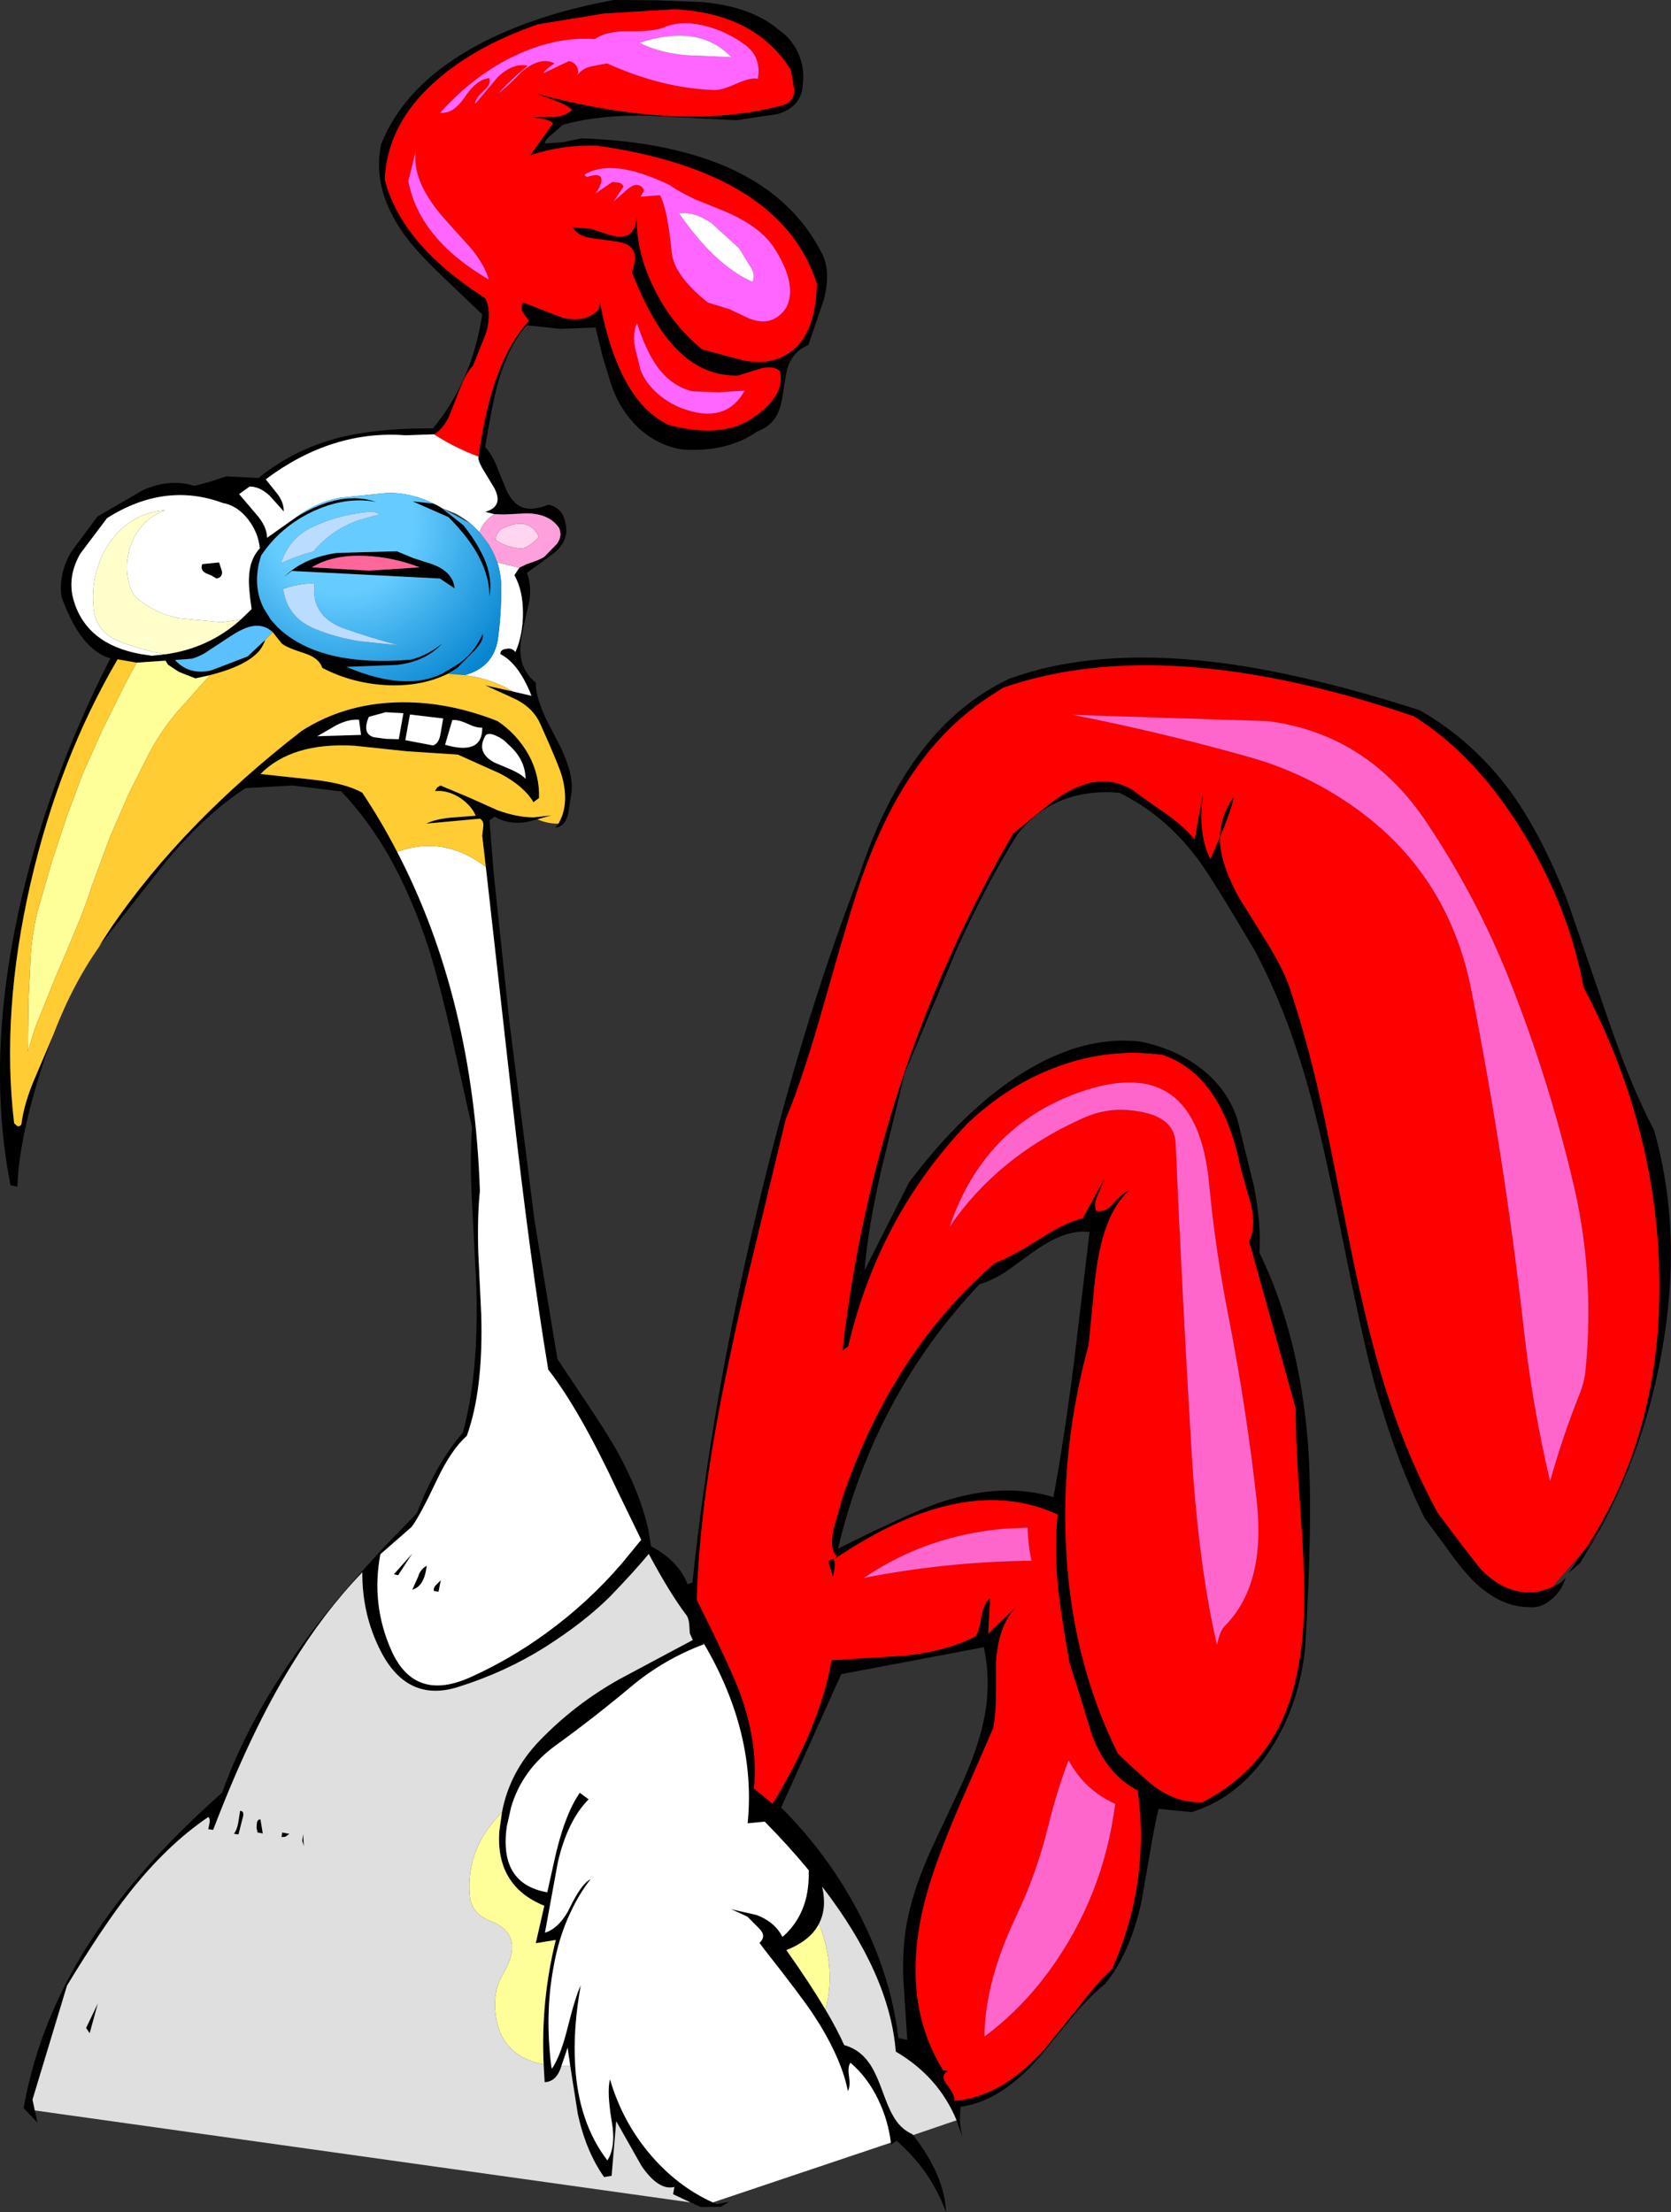
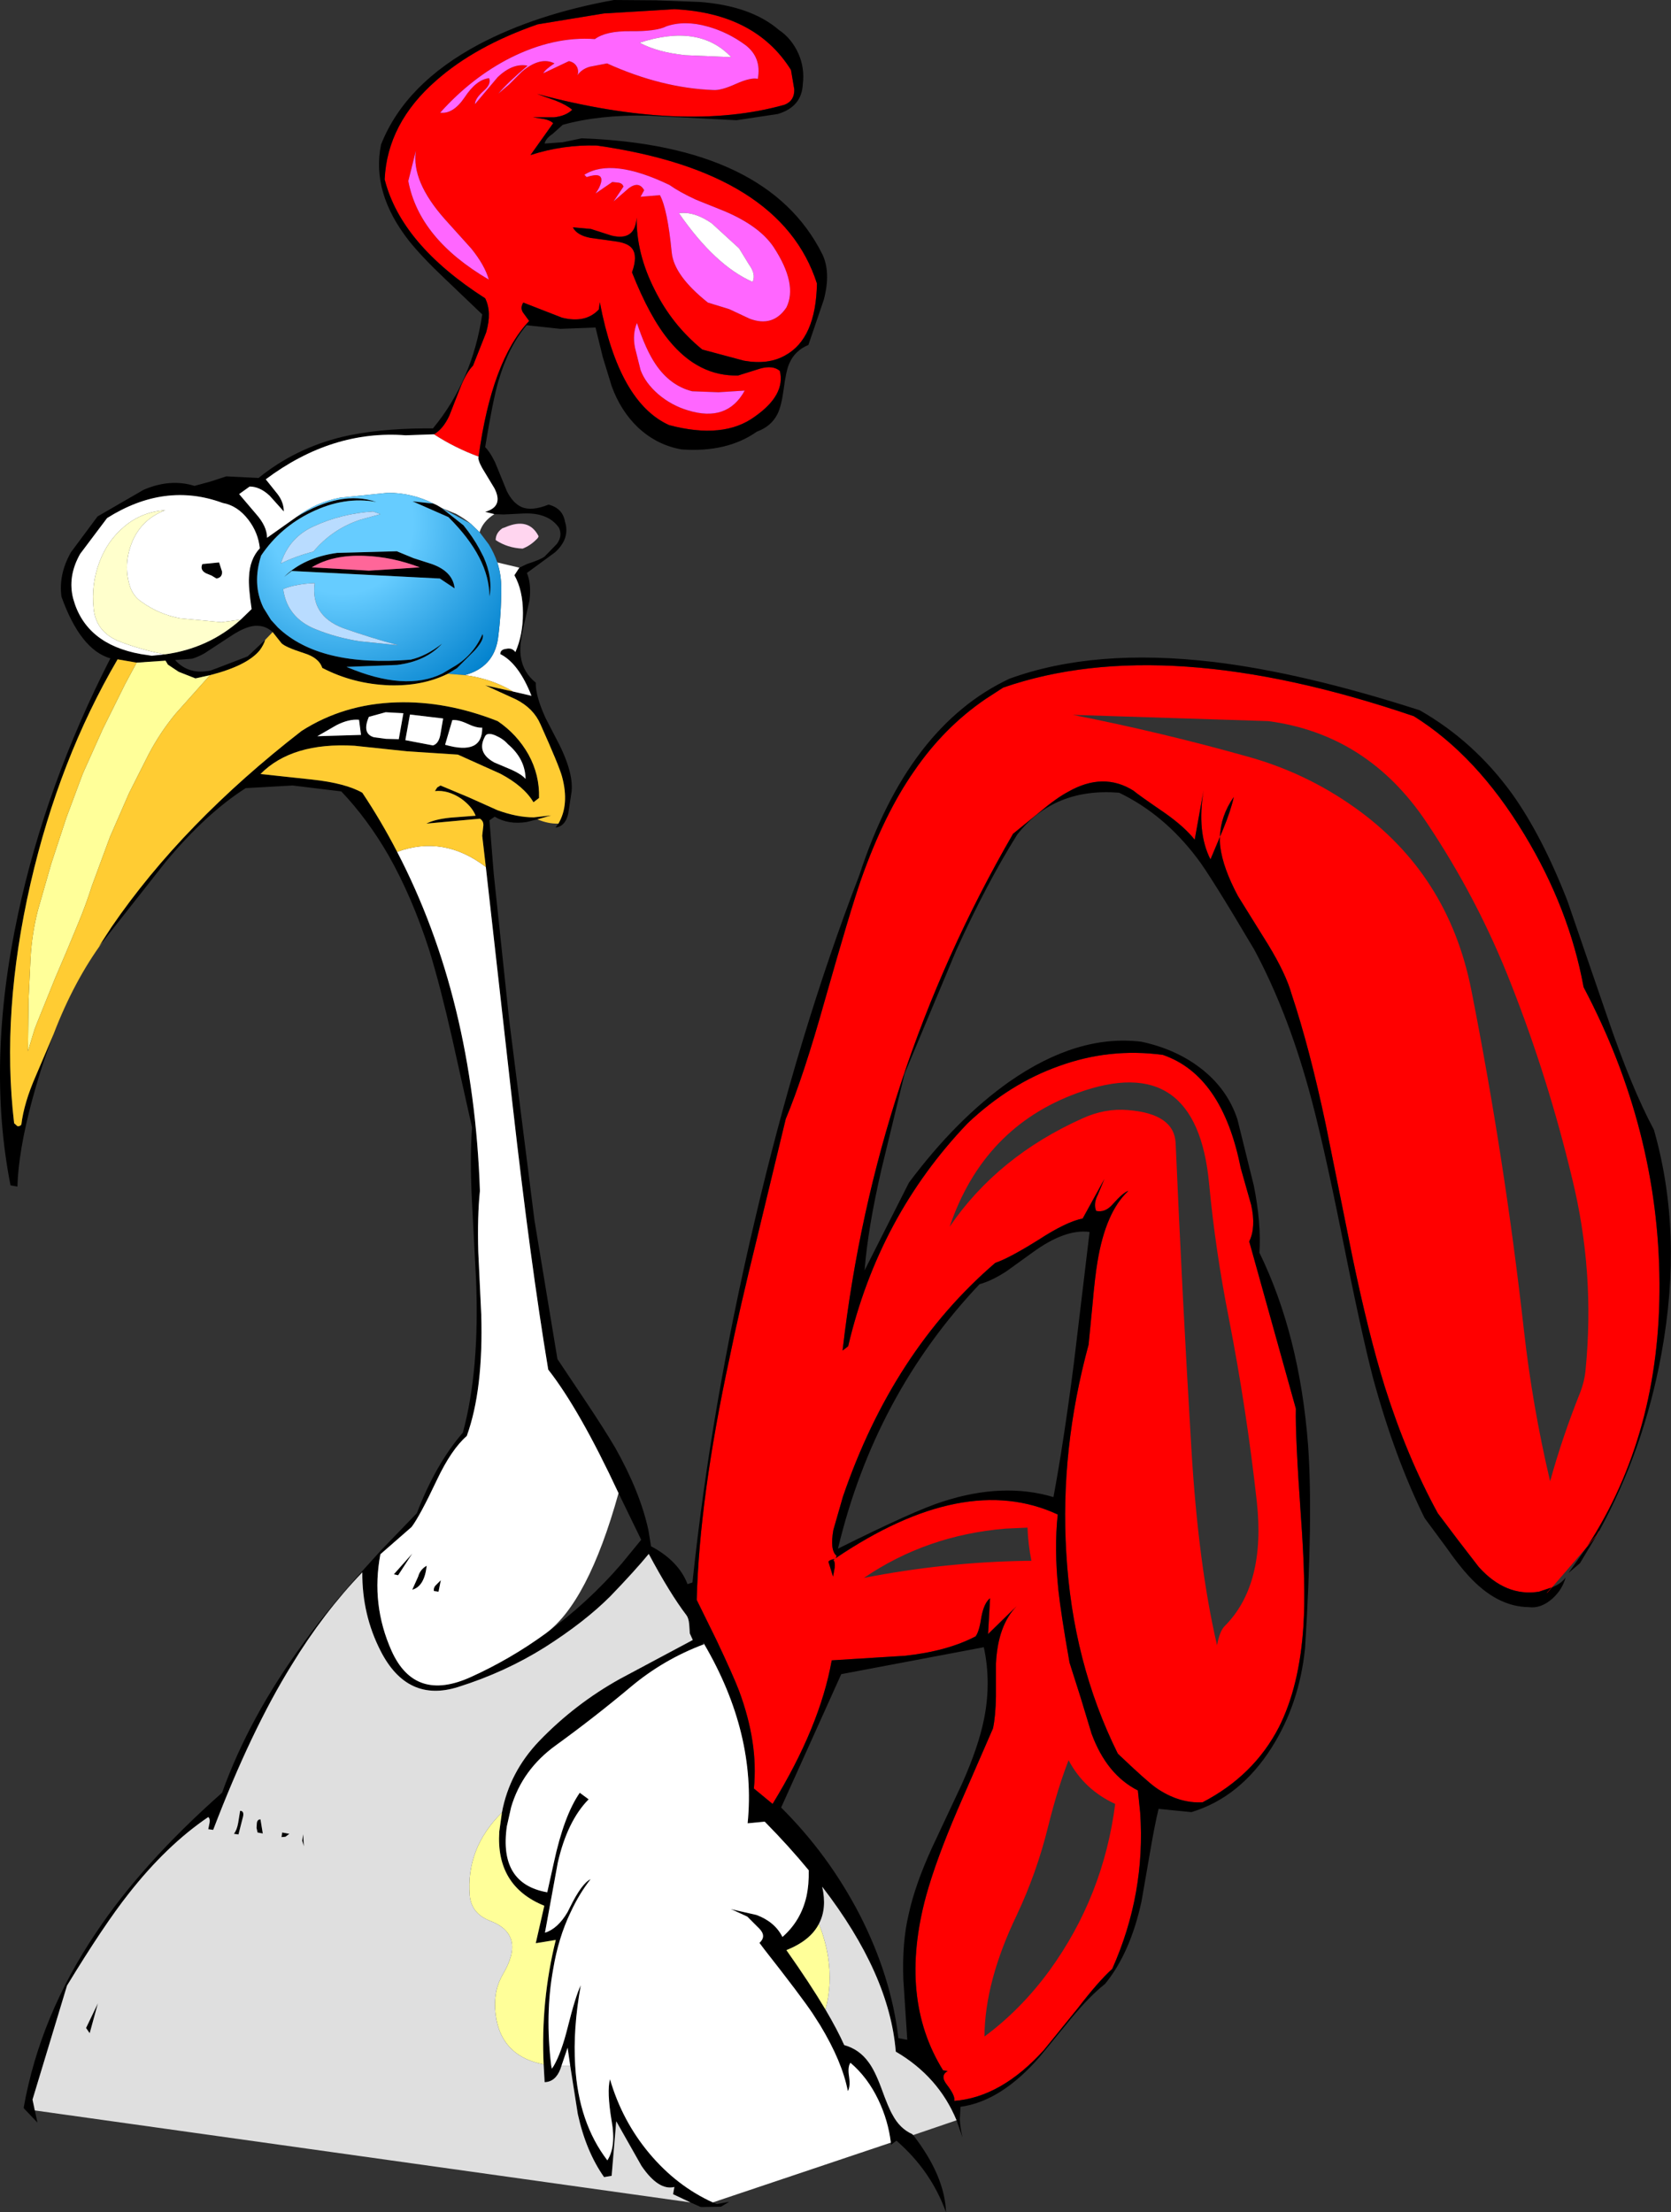
<svg xmlns="http://www.w3.org/2000/svg" height="336.7px" width="254.35px">
  <rect width="100%" height="100%" fill="#333333" stroke="none" />
  <g transform="matrix(1.0, 0.0, 0.0, 1.0, 127.15, 168.35)">
    <path d="M109.05 73.25 L107.1 73.9 Q102.05 74.7 97.95 70.15 L94.75 66.0 91.7 61.95 Q87.0 53.35 83.65 42.75 81.15 34.7 78.7 22.9 L74.65 2.8 Q72.2 -8.8 69.45 -17.05 68.6 -20.1 65.9 -24.55 L61.3 -31.95 Q59.0 -36.25 58.6 -39.45 58.5 -40.25 58.55 -41.0 L59.05 -42.2 Q60.2 -45.0 60.65 -47.05 58.65 -44.2 58.55 -41.0 L57.1 -37.55 Q55.0 -41.7 56.05 -48.05 L54.7 -40.55 Q53.15 -42.5 50.25 -44.55 45.95 -47.5 45.4 -48.0 40.8 -50.9 35.45 -47.85 33.65 -46.9 31.1 -44.75 L27.05 -41.45 Q5.95 -5.0 1.1 37.2 L1.95 36.55 Q6.6 16.75 20.15 2.6 26.55 -3.45 34.05 -6.1 41.75 -8.9 49.85 -7.8 58.9 -4.7 61.7 9.4 L63.3 15.05 Q64.05 18.45 63.0 20.6 L70.1 46.05 Q70.0 50.15 70.85 62.2 71.65 73.05 71.25 79.1 70.65 88.35 67.5 94.55 63.7 101.9 55.9 105.95 52.25 106.15 48.75 103.7 47.3 102.65 43.0 98.55 36.1 84.65 35.15 67.95 34.2 52.3 38.55 36.3 L39.15 30.15 Q39.5 26.1 39.9 23.7 41.15 16.1 44.6 12.9 43.8 13.15 42.25 14.9 41.1 16.25 39.7 15.95 39.25 14.85 39.95 13.5 L40.95 11.1 37.65 17.1 Q35.15 17.6 31.0 20.3 26.45 23.15 24.35 23.85 8.75 37.25 1.15 59.45 L-0.3 64.5 Q-0.85 67.6 0.2 68.45 L0.05 68.8 Q19.65 55.55 33.85 62.15 33.3 67.35 33.95 73.65 34.35 77.35 35.65 84.7 L37.35 90.05 39.0 95.5 Q41.3 101.75 46.05 104.15 L46.4 107.5 Q47.25 119.85 42.15 131.3 40.0 133.25 36.9 137.3 L31.75 143.65 Q25.25 150.85 18.1 151.4 18.3 150.65 16.95 148.9 15.9 147.55 17.1 146.85 L16.4 146.75 Q9.6 135.8 13.8 120.25 15.3 114.8 18.6 107.1 L24.0 94.7 Q24.4 92.8 24.45 89.8 L24.45 84.8 Q24.75 79.0 27.6 76.1 L23.25 80.35 23.55 74.9 Q22.65 75.6 22.25 77.65 21.9 80.0 21.35 80.7 17.05 82.95 10.65 83.65 L-0.55 84.35 Q-2.35 94.45 -9.55 106.2 L-12.4 103.85 Q-11.7 96.95 -14.65 89.0 -15.5 86.75 -18.1 81.25 L-21.1 75.15 Q-20.7 59.65 -16.1 38.3 -14.7 31.4 -11.9 20.0 L-7.55 1.95 Q-4.85 -4.5 -1.6 -16.1 2.3 -29.85 3.9 -34.45 7.45 -44.5 12.0 -51.0 16.55 -57.65 22.85 -61.95 L25.55 -63.7 Q50.2 -72.25 88.05 -59.35 97.6 -53.4 104.85 -41.4 111.7 -30.1 113.9 -18.1 125.3 3.5 125.45 26.9 125.6 49.85 114.45 67.0 L109.05 73.25 M36.15 -59.55 Q49.6 -56.9 62.75 -53.2 71.6 -50.75 79.05 -45.45 93.3 -35.35 96.8 -17.7 101.9 8.15 104.8 34.0 106.1 45.65 108.8 57.1 110.65 50.4 113.35 43.65 114.05 41.85 114.2 40.1 115.65 25.25 112.15 11.0 108.5 -4.25 102.85 -18.6 97.8 -31.55 89.95 -43.25 81.0 -56.6 65.9 -58.6 L36.15 -59.55 M44.55 0.6 Q51.6 1.15 51.8 5.65 52.8 28.95 54.2 52.2 55.25 69.8 58.1 82.05 58.5 79.9 59.25 79.15 65.55 72.85 64.15 60.15 62.6 46.15 59.9 32.3 57.85 21.95 56.9 11.85 55.0 -8.6 36.85 -2.0 22.55 3.2 17.4 18.35 24.7 7.65 37.65 1.85 41.05 0.3 44.55 0.6 M29.85 69.2 Q29.35 66.75 29.25 64.15 L25.9 64.3 Q13.9 65.3 4.35 71.8 16.6 69.4 29.15 69.2 L29.85 69.2 M35.5 99.55 Q33.8 103.95 32.4 109.6 30.65 116.7 27.6 123.15 22.75 133.25 22.7 141.6 28.25 137.5 32.6 131.55 40.8 120.25 42.6 106.2 37.9 104.05 35.5 99.55 M-31.2 -163.6 Q-34.9 -163.65 -36.6 -162.4 -42.85 -162.85 -49.45 -159.55 -55.35 -156.55 -60.15 -151.2 -58.2 -150.95 -56.45 -153.5 -54.65 -156.25 -52.7 -156.45 -52.35 -155.55 -53.5 -154.55 -54.85 -153.35 -54.85 -152.5 L-51.4 -156.6 Q-49.1 -158.8 -46.85 -158.35 -49.75 -155.9 -51.3 -154.1 L-49.7 -155.45 -47.7 -157.45 Q-44.9 -159.8 -42.75 -158.7 -44.2 -157.75 -44.45 -157.2 L-40.55 -159.05 Q-39.6 -158.85 -39.25 -158.0 -39.05 -157.4 -39.25 -156.9 -38.6 -157.85 -37.35 -158.2 L-34.75 -158.7 Q-26.45 -154.95 -18.6 -154.65 -17.4 -154.55 -15.1 -155.6 -12.85 -156.6 -11.8 -156.35 -11.2 -159.6 -13.7 -161.5 -16.35 -163.45 -19.4 -164.3 -22.9 -165.3 -25.7 -164.35 -27.25 -163.55 -31.2 -163.6 M-61.1 -102.25 Q-59.7 -103.05 -58.75 -105.1 L-57.15 -109.2 Q-56.2 -111.65 -55.15 -112.7 L-53.15 -117.75 Q-52.25 -120.85 -53.3 -122.95 -66.1 -131.15 -68.6 -141.05 -68.2 -149.6 -60.75 -156.1 -54.8 -161.35 -45.3 -164.65 L-35.25 -166.3 -24.5 -166.95 Q-12.15 -166.35 -6.75 -157.7 L-6.25 -154.75 Q-6.2 -153.0 -7.75 -152.4 -23.05 -148.1 -45.4 -154.05 L-42.6 -153.05 Q-40.95 -152.4 -40.05 -151.65 -41.0 -150.7 -42.8 -150.5 L-46.05 -150.5 -44.4 -150.25 Q-43.4 -150.05 -42.95 -149.6 L-46.4 -144.75 Q-41.45 -146.35 -36.3 -146.2 -8.25 -142.2 -2.8 -125.2 -2.95 -116.8 -7.65 -114.25 -10.2 -112.8 -13.9 -113.45 L-20.25 -115.15 Q-24.85 -118.9 -27.5 -124.25 -30.3 -129.75 -30.25 -135.25 -30.45 -131.6 -34.1 -132.5 L-37.2 -133.5 -39.95 -133.75 Q-39.35 -132.55 -37.3 -132.15 L-33.7 -131.65 Q-31.6 -131.4 -30.95 -130.55 -30.05 -129.4 -30.95 -126.9 -28.25 -120.05 -25.25 -116.45 -20.8 -111.05 -14.8 -111.2 L-11.45 -112.25 Q-9.5 -112.8 -8.45 -111.9 -7.55 -108.25 -12.25 -104.95 -17.0 -101.45 -25.3 -103.65 -32.95 -107.1 -35.85 -122.35 L-36.0 -121.25 Q-38.0 -119.1 -41.6 -120.0 L-47.5 -122.3 Q-48.0 -121.5 -47.55 -120.8 L-46.6 -119.5 Q-52.3 -113.5 -54.3 -98.85 -57.95 -100.2 -61.1 -102.25 M-55.4 -130.5 L-59.45 -135.0 Q-64.55 -140.75 -63.85 -145.4 L-65.0 -140.8 Q-63.35 -132.0 -52.75 -125.8 -53.35 -127.95 -55.4 -130.5 M-9.4 -130.75 Q-11.55 -133.95 -16.85 -136.2 L-21.2 -137.95 Q-23.7 -139.1 -25.25 -140.2 -34.0 -144.4 -38.2 -141.75 L-37.85 -141.4 Q-35.3 -142.25 -35.65 -140.6 -35.85 -139.8 -36.5 -138.9 L-33.95 -140.65 -33.0 -140.55 Q-32.4 -140.45 -32.25 -139.95 L-33.75 -137.7 -31.45 -139.7 Q-29.9 -140.85 -29.1 -139.4 L-29.65 -138.4 -26.7 -138.65 Q-25.55 -136.55 -24.9 -129.9 -24.55 -126.4 -19.4 -122.3 L-16.15 -121.3 -13.05 -119.85 Q-9.5 -118.5 -7.45 -121.55 -5.7 -125.1 -9.4 -130.75 M-27.35 -112.9 Q-28.85 -115.1 -30.2 -119.2 -30.9 -117.5 -30.5 -115.45 L-29.65 -112.05 Q-28.95 -110.1 -26.95 -108.35 -24.95 -106.65 -22.45 -105.9 -16.45 -104.05 -13.8 -108.9 L-17.8 -108.65 -21.8 -108.8 Q-25.15 -109.65 -27.35 -112.9 M-0.3 69.05 L-0.05 68.9 -0.3 68.95 Q-0.95 69.1 -1.05 69.35 L-0.35 71.6 -0.1 70.25 Q0.0 69.45 -0.3 69.05" fill="#ff0000" fill-rule="evenodd" stroke="none" />
    <path d="M114.45 67.0 Q125.6 49.85 125.45 26.9 125.3 3.5 113.9 -18.1 111.7 -30.1 104.85 -41.4 97.6 -53.4 88.05 -59.35 50.2 -72.25 25.55 -63.7 L22.85 -61.95 Q16.55 -57.65 12.0 -51.0 7.45 -44.5 3.9 -34.45 2.3 -29.85 -1.6 -16.1 -4.85 -4.5 -7.55 1.95 L-11.9 20.0 Q-14.7 31.4 -16.1 38.3 -20.7 59.65 -21.1 75.15 L-18.1 81.25 Q-15.5 86.75 -14.65 89.0 -11.7 96.95 -12.4 103.85 L-9.55 106.2 Q-2.35 94.45 -0.55 84.35 L10.65 83.65 Q17.05 82.95 21.35 80.7 21.9 80.0 22.25 77.65 22.65 75.6 23.55 74.9 L23.25 80.35 27.6 76.1 Q24.75 79.0 24.45 84.8 L24.45 89.8 Q24.4 92.8 24.0 94.7 L18.6 107.1 Q15.3 114.8 13.8 120.25 9.6 135.8 16.4 146.75 L17.1 146.85 Q15.9 147.55 16.95 148.9 18.3 150.65 18.1 151.4 25.25 150.85 31.75 143.65 L36.9 137.3 Q40.0 133.25 42.15 131.3 47.25 119.85 46.4 107.5 L46.05 104.15 Q41.3 101.75 39.0 95.5 L37.35 90.05 35.65 84.7 Q34.35 77.35 33.95 73.65 33.3 67.35 33.85 62.15 19.65 55.55 0.05 68.8 L0.2 68.45 Q-0.85 67.6 -0.3 64.5 L1.15 59.45 Q8.75 37.25 24.35 23.85 26.45 23.15 31.0 20.3 35.15 17.6 37.65 17.1 L40.95 11.1 39.95 13.5 Q39.25 14.85 39.7 15.95 41.1 16.25 42.25 14.9 43.8 13.15 44.6 12.9 41.15 16.1 39.9 23.7 39.5 26.1 39.15 30.15 L38.55 36.3 Q34.2 52.3 35.15 67.95 36.1 84.65 43.0 98.55 47.3 102.65 48.75 103.7 52.25 106.15 55.9 105.95 63.7 101.9 67.5 94.55 70.65 88.35 71.25 79.1 71.65 73.05 70.85 62.2 70.0 50.15 70.1 46.05 L63.0 20.6 Q64.05 18.45 63.3 15.05 L61.7 9.4 Q58.9 -4.7 49.85 -7.8 41.75 -8.9 34.05 -6.1 26.55 -3.45 20.15 2.6 6.6 16.75 1.95 36.55 L1.1 37.2 Q5.95 -5.0 27.05 -41.45 L31.1 -44.75 Q33.65 -46.9 35.45 -47.85 40.8 -50.9 45.4 -48.0 45.95 -47.5 50.25 -44.55 53.15 -42.5 54.7 -40.55 L56.05 -48.05 Q55.0 -41.7 57.1 -37.55 L58.55 -41.0 Q58.65 -44.2 60.65 -47.05 60.2 -45.0 59.05 -42.2 L58.55 -41.0 Q58.5 -40.25 58.6 -39.45 59.0 -36.25 61.3 -31.95 L65.9 -24.55 Q68.6 -20.1 69.45 -17.05 72.2 -8.8 74.65 2.8 L78.7 22.9 Q81.15 34.7 83.65 42.75 87.0 53.35 91.7 61.95 L94.75 66.0 97.95 70.15 Q102.05 74.7 107.1 73.9 L109.05 73.25 109.3 73.15 Q110.55 72.6 111.15 71.75 110.65 73.6 109.15 74.95 107.4 76.5 105.55 76.25 100.7 76.2 96.4 71.5 94.95 69.95 92.95 67.1 L89.7 62.7 Q85.15 53.5 81.85 41.4 80.05 34.5 77.05 19.4 74.15 4.95 72.05 -2.6 68.7 -14.65 63.75 -23.85 57.0 -35.25 55.1 -37.7 50.05 -44.4 43.2 -47.7 33.3 -48.5 27.7 -41.35 23.0 -33.85 18.4 -23.7 L10.55 -4.95 7.0 9.7 Q4.95 18.6 4.45 25.0 L11.2 11.65 Q18.4 2.0 26.45 -3.7 36.9 -11.0 46.6 -9.8 51.75 -8.7 55.5 -5.85 59.65 -2.7 61.2 2.0 L63.7 12.1 Q64.85 17.9 64.55 22.3 70.65 34.8 71.95 51.5 72.75 62.55 71.5 82.45 70.65 90.95 66.4 97.65 61.6 105.2 54.2 107.45 L49.2 106.95 Q48.55 109.65 47.8 114.15 L46.6 121.05 Q44.9 128.9 41.05 133.6 38.7 135.45 35.85 138.9 L31.1 144.7 Q25.25 151.45 19.05 152.3 L18.95 154.2 Q19.0 155.4 19.35 156.95 L18.45 154.35 Q15.7 147.7 9.2 143.9 8.25 132.1 -2.0 118.8 -1.25 122.1 -2.5 124.45 -3.8 127.0 -7.45 128.45 -3.85 133.55 -1.5 137.5 0.3 140.55 1.35 142.9 3.65 143.55 5.05 145.5 6.0 146.75 7.0 149.45 8.1 152.5 8.7 153.5 9.8 155.6 11.7 156.45 L11.85 156.6 Q16.65 162.8 16.85 168.35 14.55 162.0 9.3 157.45 L8.45 158.1 8.45 157.75 Q8.05 154.4 6.55 151.25 4.9 147.8 2.3 145.6 1.85 146.2 2.1 147.75 2.3 149.3 1.9 149.9 1.05 145.45 -2.3 139.9 L-3.45 138.1 Q-5.3 135.35 -10.8 128.35 L-11.55 127.35 Q-10.45 126.35 -11.55 125.2 L-13.4 123.35 -15.35 122.45 -15.95 122.2 -12.0 123.1 Q-9.2 124.15 -8.05 126.45 -5.25 124.0 -4.4 120.3 -4.0 118.45 -4.05 116.3 -7.05 112.65 -10.75 108.9 L-13.35 109.15 Q-12.0 95.5 -19.95 81.9 L-20.15 81.6 -20.0 81.9 Q-26.15 84.2 -31.15 88.4 -36.7 93.05 -42.5 97.25 -47.65 100.95 -49.35 106.7 L-50.0 109.6 Q-51.25 118.35 -43.85 119.65 L-42.85 115.15 Q-41.3 107.95 -38.9 104.5 L-37.55 105.5 Q-40.8 108.8 -42.25 115.15 L-44.2 125.8 Q-42.25 125.2 -40.75 122.65 L-40.35 121.85 Q-38.6 118.3 -37.25 117.65 -39.0 119.9 -40.25 122.6 L-40.3 122.7 Q-42.15 126.55 -42.95 131.35 -44.2 138.25 -43.25 146.0 L-43.15 146.5 -42.85 146.05 Q-41.7 144.05 -40.75 140.25 -39.55 135.45 -38.75 133.8 -39.95 140.5 -39.6 146.0 -39.1 154.7 -34.7 160.45 -33.35 158.35 -34.05 154.45 -34.8 149.95 -34.3 148.1 -32.45 154.45 -28.3 159.4 -24.15 164.35 -18.65 166.85 L-18.05 167.1 -16.15 166.75 -17.4 167.5 -20.4 167.55 -20.6 167.5 -22.05 166.85 -24.7 165.6 -24.5 164.5 Q-26.9 165.1 -29.5 161.3 L-33.35 154.5 -34.05 162.8 -35.2 163.0 Q-37.95 159.1 -39.2 153.4 L-40.35 146.1 -40.75 143.3 -41.7 146.1 -41.85 146.55 Q-42.6 148.5 -44.25 148.55 L-44.4 145.85 Q-44.85 136.15 -42.55 126.9 L-45.6 127.4 -44.3 121.7 Q-51.7 118.7 -51.15 110.4 L-50.75 107.5 Q-49.6 101.35 -45.05 96.6 -39.6 90.95 -32.75 87.15 L-21.7 81.25 -22.15 80.25 -22.25 78.8 Q-22.35 77.9 -22.65 77.5 -25.2 74.15 -28.4 68.15 -30.45 70.65 -34.25 74.6 -38.15 78.5 -44.2 82.35 -50.25 86.15 -57.4 88.4 -65.15 90.85 -69.2 82.95 -72.05 77.4 -72.0 70.95 -77.95 77.15 -82.75 85.05 -88.9 94.95 -94.7 110.15 L-95.45 110.05 -95.25 109.05 Q-95.15 108.45 -95.45 108.2 -101.8 112.5 -107.6 119.9 -111.35 124.65 -116.95 133.85 L-122.2 151.2 -121.85 152.85 -121.45 154.7 -123.45 152.6 -123.55 152.45 Q-121.05 138.4 -112.5 125.75 -105.5 115.25 -93.35 104.5 -89.2 92.95 -80.95 81.7 -77.2 76.5 -72.0 70.75 L-69.15 67.6 -63.7 61.95 Q-60.85 54.5 -56.7 49.7 -54.1 40.15 -54.7 26.15 L-55.3 14.75 Q-55.65 8.1 -55.3 3.25 L-58.3 -10.2 Q-60.15 -18.35 -61.8 -23.7 -64.4 -31.8 -68.0 -38.15 -71.2 -43.7 -75.2 -47.9 L-82.6 -48.8 -89.75 -48.4 Q-95.85 -44.5 -101.95 -37.15 L-111.45 -25.1 -112.1 -24.3 -111.0 -26.0 -110.15 -27.3 Q-99.35 -43.05 -81.25 -57.1 -74.85 -61.2 -66.8 -61.45 -59.25 -61.7 -51.4 -58.6 -48.45 -56.6 -46.7 -53.5 -45.0 -50.4 -45.1 -46.9 L-45.95 -46.25 Q-47.4 -48.7 -51.0 -50.6 L-57.45 -53.5 -65.15 -54.0 -73.2 -54.85 Q-82.7 -55.4 -87.5 -50.55 L-79.6 -49.7 Q-74.55 -49.15 -72.0 -47.7 -69.1 -43.35 -66.7 -38.7 -55.1 -16.4 -54.1 12.9 -54.5 16.7 -54.35 22.2 L-53.9 31.65 Q-53.55 43.15 -56.1 50.2 -58.45 52.25 -60.65 56.9 -63.25 62.4 -64.5 64.05 L-69.25 68.2 Q-70.7 75.85 -67.55 82.9 -64.0 90.8 -55.4 86.85 -49.45 84.15 -44.15 80.3 -37.65 75.6 -32.5 69.6 L-29.55 66.0 -33.0 58.9 Q-38.95 46.15 -43.7 40.1 -46.4 23.9 -49.15 -0.4 L-53.2 -36.4 -53.75 -41.15 -53.6 -42.5 Q-53.45 -43.35 -54.1 -43.75 L-62.25 -43.0 Q-61.0 -43.65 -58.65 -43.9 L-54.75 -44.2 Q-55.3 -45.6 -56.95 -46.8 -58.95 -48.15 -60.95 -47.95 L-60.6 -48.5 -60.1 -48.8 -55.8 -47.0 -51.45 -45.05 Q-48.45 -43.95 -45.9 -43.95 L-43.25 -44.25 -45.35 -43.65 -46.95 -43.25 Q-49.75 -42.8 -51.85 -44.05 L-52.65 -43.5 -52.0 -35.4 -49.65 -13.15 -45.8 17.35 -42.3 38.5 -37.85 45.15 Q-35.15 49.2 -33.5 52.0 -29.7 58.75 -28.45 64.55 L-28.05 67.0 -27.75 67.15 Q-23.8 69.35 -22.5 72.75 L-21.75 72.5 Q-18.9 45.55 -12.3 17.55 -5.6 -11.15 3.65 -35.15 11.05 -57.8 26.5 -65.05 39.4 -69.75 57.6 -67.6 71.25 -65.95 88.95 -60.25 97.2 -55.55 103.0 -47.55 107.6 -41.1 111.45 -31.2 L117.55 -13.45 Q121.2 -2.75 124.6 3.6 129.1 19.35 125.75 37.65 123.1 52.2 116.25 64.7 L115.9 65.3 114.45 67.0 115.9 65.3 113.35 69.55 111.6 71.05 114.45 67.0 M108.35 74.05 L109.05 73.25 108.35 74.05 M38.7 19.15 Q35.0 18.65 30.05 22.25 L26.1 25.1 Q23.8 26.6 21.95 27.1 6.0 43.95 0.4 67.35 12.15 61.5 16.3 60.2 25.5 57.2 33.2 59.5 34.75 51.2 36.3 39.2 L38.7 19.15 M22.65 93.2 Q23.75 87.65 22.6 82.35 L0.9 86.45 -8.25 106.75 Q-1.05 113.9 3.7 123.05 8.5 132.45 9.6 141.85 L10.95 142.1 10.35 132.9 Q10.15 127.25 11.15 123.05 12.1 118.6 14.7 112.9 L19.25 103.2 Q21.8 97.5 22.65 93.2 M-119.0 -10.95 L-119.65 -9.2 Q-121.05 -5.4 -122.25 -0.95 -124.35 6.85 -124.5 12.25 L-125.55 12.05 Q-129.25 -6.7 -124.4 -29.25 -120.2 -48.85 -110.35 -68.15 -114.9 -69.45 -117.8 -77.55 -118.25 -80.95 -116.35 -84.3 L-112.3 -89.75 -105.3 -93.8 Q-101.25 -95.55 -97.55 -94.4 L-95.15 -95.05 -92.7 -95.85 -87.8 -95.6 Q-82.25 -100.1 -75.1 -101.85 -69.8 -103.1 -62.5 -103.15 L-61.25 -103.15 Q-55.25 -110.4 -53.75 -120.5 L-59.35 -125.85 Q-62.9 -129.2 -64.9 -131.7 -70.65 -139.05 -69.15 -146.35 -65.5 -155.6 -54.25 -161.6 -45.55 -166.2 -33.7 -168.35 L-27.25 -168.3 -20.6 -168.05 Q-12.85 -167.45 -8.6 -163.8 -6.65 -162.5 -5.6 -160.15 -4.65 -157.95 -4.95 -155.55 -5.1 -152.1 -8.75 -151.0 L-15.05 -150.05 -28.5 -150.75 Q-35.95 -150.9 -41.5 -149.35 L-43.0 -148.0 Q-44.1 -147.25 -44.25 -146.5 L-41.5 -146.7 -38.6 -147.3 Q-10.3 -146.25 -2.0 -129.7 -0.65 -126.95 -1.75 -122.75 L-4.1 -115.85 Q-6.15 -115.0 -7.0 -113.05 -7.5 -111.95 -7.85 -109.2 -8.2 -106.55 -8.8 -105.35 -9.75 -103.45 -11.95 -102.65 -16.5 -99.45 -23.4 -99.95 -27.15 -100.6 -30.05 -103.3 -32.7 -105.85 -34.05 -109.6 L-35.4 -114.0 -36.5 -118.5 -41.85 -118.3 -47.0 -118.85 Q-49.75 -115.6 -51.3 -110.3 -52.15 -107.35 -53.3 -100.3 -52.55 -99.55 -51.8 -98.0 L-51.45 -97.15 -50.0 -93.6 Q-49.1 -91.8 -47.8 -91.2 -46.25 -90.5 -43.65 -91.55 -41.5 -91.0 -41.15 -88.95 -40.35 -86.4 -42.65 -84.3 L-46.95 -81.15 Q-46.25 -79.5 -46.55 -77.0 L-47.55 -72.55 Q-48.15 -69.9 -47.85 -68.25 -47.5 -66.0 -45.6 -64.45 -45.65 -62.45 -44.1 -59.05 L-42.65 -56.25 Q-39.8 -51.0 -40.15 -47.85 L-40.65 -44.55 Q-40.85 -43.65 -41.25 -43.15 -41.75 -42.5 -42.6 -42.4 L-42.15 -43.0 Q-40.45 -45.9 -41.6 -50.15 -42.05 -51.8 -44.9 -58.15 -45.95 -60.55 -48.6 -61.9 L-53.3 -64.05 -49.05 -63.1 -46.25 -62.45 Q-48.2 -67.4 -51.0 -68.8 -51.0 -69.5 -50.1 -69.6 -49.2 -69.8 -48.7 -69.1 -47.55 -71.7 -47.55 -75.05 -47.55 -78.5 -48.85 -80.8 L-48.1 -81.95 -46.95 -82.5 Q-44.8 -83.2 -44.25 -83.65 L-42.4 -85.55 Q-41.5 -86.75 -42.05 -88.0 -43.65 -90.35 -47.45 -90.2 L-50.45 -90.05 -51.9 -90.1 -53.3 -90.45 Q-50.45 -91.25 -51.9 -94.05 L-53.35 -96.45 Q-54.25 -97.85 -54.35 -98.65 L-54.3 -98.85 Q-52.3 -113.5 -46.6 -119.5 L-47.55 -120.8 Q-48.0 -121.5 -47.5 -122.3 L-41.6 -120.0 Q-38.0 -119.1 -36.0 -121.25 L-35.85 -122.35 Q-32.95 -107.1 -25.3 -103.65 -17.0 -101.45 -12.25 -104.95 -7.55 -108.25 -8.45 -111.9 -9.5 -112.8 -11.45 -112.25 L-14.8 -111.2 Q-20.8 -111.05 -25.25 -116.45 -28.25 -120.05 -30.95 -126.9 -30.05 -129.4 -30.95 -130.55 -31.6 -131.4 -33.7 -131.65 L-37.3 -132.15 Q-39.35 -132.55 -39.95 -133.75 L-37.2 -133.5 -34.1 -132.5 Q-30.45 -131.6 -30.25 -135.25 -30.3 -129.75 -27.5 -124.25 -24.85 -118.9 -20.25 -115.15 L-13.9 -113.45 Q-10.2 -112.8 -7.65 -114.25 -2.95 -116.8 -2.8 -125.2 -8.25 -142.2 -36.3 -146.2 -41.45 -146.35 -46.4 -144.75 L-42.95 -149.6 Q-43.4 -150.05 -44.4 -150.25 L-46.05 -150.5 -42.8 -150.5 Q-41.0 -150.7 -40.05 -151.65 -40.95 -152.4 -42.6 -153.05 L-45.4 -154.05 Q-23.05 -148.1 -7.75 -152.4 -6.2 -153.0 -6.25 -154.75 L-6.75 -157.7 Q-12.15 -166.35 -24.5 -166.95 L-35.25 -166.3 -45.3 -164.65 Q-54.8 -161.35 -60.75 -156.1 -68.2 -149.6 -68.6 -141.05 -66.1 -131.15 -53.3 -122.95 -52.25 -120.85 -53.15 -117.75 L-55.15 -112.7 Q-56.2 -111.65 -57.15 -109.2 L-58.75 -105.1 Q-59.7 -103.05 -61.1 -102.25 L-65.4 -102.1 Q-76.6 -102.95 -86.7 -95.4 L-84.9 -93.15 Q-83.95 -91.9 -83.95 -90.5 L-86.1 -92.9 Q-87.6 -94.3 -89.15 -94.3 L-90.75 -93.15 -88.2 -90.15 Q-86.5 -88.25 -86.5 -86.5 L-82.05 -89.65 Q-75.25 -93.8 -69.85 -91.95 -74.7 -92.85 -79.75 -90.4 -84.5 -88.1 -87.4 -83.8 -88.8 -79.45 -87.05 -75.85 L-85.9 -74.0 -84.85 -72.85 Q-78.5 -66.8 -64.65 -67.95 -62.25 -68.5 -59.85 -70.4 -62.3 -67.7 -66.7 -67.15 L-74.4 -66.85 Q-65.45 -63.05 -59.8 -65.85 L-58.3 -66.75 Q-55.15 -68.5 -53.7 -71.85 -53.35 -71.1 -54.85 -69.4 L-57.6 -66.65 -59.0 -65.8 Q-62.85 -63.9 -67.9 -64.05 -73.4 -64.25 -78.1 -66.7 -78.6 -68.25 -80.9 -68.95 -83.7 -69.85 -84.3 -70.45 L-85.65 -72.15 Q-86.7 -73.1 -87.95 -73.1 -89.45 -73.2 -91.85 -71.65 L-96.05 -68.9 Q-97.05 -68.35 -97.9 -68.1 L-100.5 -67.9 Q-98.45 -65.6 -95.1 -66.3 L-94.4 -66.55 -89.45 -68.45 -86.9 -70.85 -86.8 -70.9 Q-87.05 -70.15 -87.6 -69.4 -89.5 -67.05 -95.15 -65.6 L-97.4 -65.1 -99.95 -66.1 -101.6 -67.2 -101.95 -67.8 -106.35 -67.5 -109.25 -68.0 Q-118.15 -52.8 -122.5 -33.9 -127.0 -14.3 -125.0 2.6 L-124.5 3.05 Q-124.1 3.1 -123.9 2.8 -123.5 -0.5 -121.7 -4.6 L-120.1 -8.35 -119.0 -10.95 M-61.15 -91.7 Q-60.65 -91.5 -60.1 -91.15 L-59.95 -91.05 -56.6 -88.4 Q-55.15 -86.6 -54.2 -84.85 L-53.55 -83.6 Q-52.1 -80.35 -52.65 -77.55 -52.65 -83.45 -58.9 -89.65 L-64.35 -92.05 -61.15 -91.7 M-93.35 -81.35 Q-93.3 -80.45 -94.2 -80.3 L-94.95 -80.75 -95.8 -81.1 Q-96.75 -81.6 -96.35 -82.5 L-93.8 -82.75 -93.35 -81.35 M-83.9 -80.55 Q-80.9 -83.5 -75.85 -84.2 L-66.75 -84.45 -64.2 -83.4 -61.4 -82.5 Q-58.2 -81.35 -57.95 -78.8 L-60.2 -80.3 -82.75 -81.45 -83.9 -80.55 M-90.5 -74.05 L-88.85 -75.65 Q-89.35 -79.0 -89.25 -80.5 -89.15 -83.25 -87.6 -84.9 -87.85 -87.3 -89.35 -89.25 -91.0 -91.4 -93.25 -91.8 -102.05 -95.05 -110.85 -89.5 L-114.95 -84.05 Q-116.9 -80.6 -116.0 -77.2 -114.1 -70.3 -105.7 -68.8 L-104.05 -68.55 -102.1 -68.75 Q-95.4 -69.65 -90.5 -74.05 M-79.7 -82.0 L-71.0 -81.5 -63.25 -82.0 Q-67.45 -83.6 -71.65 -83.75 -76.5 -83.95 -79.7 -82.0 M-51.7 -56.4 Q-52.85 -56.9 -53.25 -56.4 -54.75 -53.85 -51.9 -52.3 L-49.3 -51.2 Q-47.75 -50.5 -47.15 -49.8 -47.2 -52.85 -49.85 -55.1 -50.55 -55.9 -51.7 -56.4 M-53.75 -57.6 Q-54.65 -57.55 -56.0 -58.2 -57.4 -58.85 -58.3 -58.75 L-59.4 -55.0 Q-53.7 -53.35 -53.75 -57.6 M-64.75 -59.6 L-65.45 -55.7 -61.25 -54.9 Q-60.35 -55.15 -60.1 -56.65 L-59.7 -59.0 -64.75 -59.6 M-70.25 -56.15 L-68.4 -55.9 -66.45 -55.85 -65.75 -59.8 -68.45 -59.95 -71.0 -59.25 Q-72.1 -56.7 -70.25 -56.15 M-72.2 -56.5 L-72.5 -58.8 Q-74.0 -58.95 -75.9 -58.0 L-78.85 -56.3 -72.2 -56.5 M-60.4 73.9 L-61.1 73.8 Q-61.2 73.25 -60.75 72.85 L-60.05 72.15 -60.4 73.9 M-67.2 71.25 L-64.4 68.1 -66.55 71.4 -67.2 71.25 M-64.4 73.6 L-63.5 71.6 Q-63.2 70.5 -62.2 69.95 -62.55 73.1 -64.4 73.6 M-0.3 69.05 Q0.0 69.45 -0.1 70.25 L-0.35 71.6 -1.05 69.35 Q-0.95 69.1 -0.3 68.95 L-0.05 68.9 -0.3 69.05 M-87.15 110.7 L-87.95 110.55 -88.1 109.85 -88.05 109.05 Q-87.95 108.55 -87.5 108.55 L-87.15 110.7 M-90.25 108.5 L-90.85 110.85 -91.55 110.75 Q-91.1 110.2 -90.9 109.1 L-90.6 107.25 Q-89.85 107.25 -90.25 108.5 M-83.1 110.75 L-83.7 111.2 -84.3 111.25 -84.2 110.55 -83.1 110.75 M-113.5 141.1 L-114.05 140.3 -112.25 136.55 -113.5 141.1 M-80.9 112.65 L-81.15 111.8 -81.0 110.8 -80.9 112.65" fill="#000000" fill-rule="evenodd" stroke="none" />
-     <path d="M36.15 -59.55 L65.9 -58.6 Q81.0 -56.6 89.95 -43.25 97.8 -31.55 102.85 -18.6 108.5 -4.25 112.15 11.0 115.65 25.25 114.2 40.1 114.05 41.85 113.35 43.65 110.65 50.4 108.8 57.1 106.1 45.65 104.8 34.0 101.9 8.15 96.8 -17.7 93.3 -35.35 79.05 -45.45 71.6 -50.75 62.75 -53.2 49.6 -56.9 36.15 -59.55 M44.55 0.6 Q41.05 0.3 37.65 1.85 24.7 7.65 17.4 18.35 22.55 3.2 36.85 -2.0 55.0 -8.6 56.9 11.85 57.85 21.95 59.9 32.3 62.6 46.15 64.15 60.15 65.55 72.85 59.25 79.15 58.5 79.9 58.1 82.05 55.25 69.8 54.2 52.2 52.8 28.95 51.8 5.65 51.6 1.15 44.55 0.6 M29.85 69.2 L29.15 69.2 Q16.6 69.4 4.35 71.8 13.9 65.3 25.9 64.3 L29.25 64.15 Q29.35 66.75 29.85 69.2 M35.5 99.55 Q37.9 104.05 42.6 106.2 40.8 120.25 32.6 131.55 28.25 137.5 22.7 141.6 22.75 133.25 27.6 123.15 30.65 116.7 32.4 109.6 33.8 103.95 35.5 99.55" fill="#ff66cc" fill-rule="evenodd" stroke="none" />
    <path d="M-31.2 -163.6 Q-27.25 -163.55 -25.7 -164.35 -22.9 -165.3 -19.4 -164.3 -16.35 -163.45 -13.7 -161.5 -11.2 -159.6 -11.8 -156.35 -12.85 -156.6 -15.1 -155.6 -17.4 -154.55 -18.6 -154.65 -26.45 -154.95 -34.75 -158.7 L-37.35 -158.2 Q-38.6 -157.85 -39.25 -156.9 -39.05 -157.4 -39.25 -158.0 -39.6 -158.85 -40.55 -159.05 L-44.45 -157.2 Q-44.2 -157.75 -42.75 -158.7 -44.9 -159.8 -47.7 -157.45 L-49.7 -155.45 -51.3 -154.1 Q-49.75 -155.9 -46.85 -158.35 -49.1 -158.8 -51.4 -156.6 L-54.85 -152.5 Q-54.85 -153.35 -53.5 -154.55 -52.35 -155.55 -52.7 -156.45 -54.65 -156.25 -56.45 -153.5 -58.2 -150.95 -60.15 -151.2 -55.35 -156.55 -49.45 -159.55 -42.85 -162.85 -36.6 -162.4 -34.9 -163.65 -31.2 -163.6 M-29.8 -161.85 Q-27.1 -160.4 -22.85 -159.95 L-15.85 -159.65 Q-20.7 -164.8 -29.8 -161.85 M-55.4 -130.5 Q-53.35 -127.95 -52.75 -125.8 -63.35 -132.0 -65.0 -140.8 L-63.85 -145.4 Q-64.55 -140.75 -59.45 -135.0 L-55.4 -130.5 M-9.4 -130.75 Q-5.7 -125.1 -7.45 -121.55 -9.5 -118.5 -13.05 -119.85 L-16.15 -121.3 -19.4 -122.3 Q-24.55 -126.4 -24.9 -129.9 -25.55 -136.55 -26.7 -138.65 L-29.65 -138.4 -29.1 -139.4 Q-29.9 -140.85 -31.45 -139.7 L-33.75 -137.7 -32.25 -139.95 Q-32.4 -140.45 -33.0 -140.55 L-33.95 -140.65 -36.5 -138.9 Q-35.85 -139.8 -35.65 -140.6 -35.3 -142.25 -37.85 -141.4 L-38.2 -141.75 Q-34.0 -144.4 -25.25 -140.2 -23.7 -139.1 -21.2 -137.95 L-16.85 -136.2 Q-11.55 -133.95 -9.4 -130.75 M-14.65 -130.55 L-18.8 -134.35 Q-21.45 -136.2 -23.8 -135.9 -18.3 -127.95 -12.6 -125.45 -12.05 -126.6 -13.15 -128.1 L-14.65 -130.55 M-27.35 -112.9 Q-25.15 -109.65 -21.8 -108.8 L-17.8 -108.65 -13.8 -108.9 Q-16.45 -104.05 -22.45 -105.9 -24.95 -106.65 -26.95 -108.35 -28.95 -110.1 -29.65 -112.05 L-30.5 -115.45 Q-30.9 -117.5 -30.2 -119.2 -28.85 -115.1 -27.35 -112.9" fill="#ff66ff" fill-rule="evenodd" stroke="none" />
-     <path d="M-53.2 -36.4 L-49.15 -0.4 Q-46.4 23.9 -43.7 40.1 -38.95 46.15 -33.0 58.9 L-29.55 66.0 -32.5 69.6 Q-37.65 75.6 -44.15 80.3 -49.45 84.15 -55.4 86.85 -64.0 90.8 -67.55 82.9 -70.7 75.85 -69.25 68.2 L-64.5 64.05 Q-63.25 62.4 -60.65 56.9 -58.45 52.25 -56.1 50.2 -53.55 43.15 -53.9 31.65 L-54.35 22.2 Q-54.5 16.7 -54.1 12.9 -55.1 -16.4 -66.7 -38.7 -59.6 -41.3 -53.2 -36.4 M-41.7 146.1 L-40.75 143.3 -40.35 146.1 -41.7 146.1 M-18.65 166.85 Q-24.15 164.35 -28.3 159.4 -32.45 154.45 -34.3 148.1 -34.8 149.95 -34.05 154.45 -33.35 158.35 -34.7 160.45 -39.1 154.7 -39.6 146.0 -39.95 140.5 -38.75 133.8 -39.55 135.45 -40.75 140.25 -41.7 144.05 -42.85 146.05 L-43.15 146.5 -43.25 146.0 Q-44.2 138.25 -42.95 131.35 -42.15 126.55 -40.3 122.7 L-40.25 122.6 Q-39.0 119.9 -37.25 117.65 -38.6 118.3 -40.35 121.85 L-40.75 122.65 Q-42.25 125.2 -44.2 125.8 L-42.25 115.15 Q-40.8 108.8 -37.55 105.5 L-38.9 104.5 Q-41.3 107.95 -42.85 115.15 L-43.85 119.65 Q-51.25 118.35 -50.0 109.6 L-49.35 106.7 Q-47.65 100.95 -42.5 97.25 -36.7 93.05 -31.15 88.4 -26.15 84.2 -20.0 81.9 L-20.15 81.6 -19.95 81.9 Q-12.0 95.5 -13.35 109.15 L-10.75 108.9 Q-7.05 112.65 -4.05 116.3 -4.0 118.45 -4.4 120.3 -5.25 124.0 -8.05 126.45 -9.2 124.15 -12.0 123.1 L-15.95 122.2 -15.35 122.45 -13.4 123.35 -11.55 125.2 Q-10.45 126.35 -11.55 127.35 L-10.8 128.35 Q-5.3 135.35 -3.45 138.1 L-2.3 139.9 Q1.05 145.45 1.9 149.9 2.3 149.3 2.1 147.75 1.85 146.2 2.3 145.6 4.9 147.8 6.55 151.25 8.05 154.4 8.45 157.75 L-18.65 166.85 M-29.8 -161.85 Q-20.7 -164.8 -15.85 -159.65 L-22.85 -159.95 Q-27.1 -160.4 -29.8 -161.85 M-61.1 -102.25 Q-57.95 -100.2 -54.3 -98.85 L-54.35 -98.65 Q-54.25 -97.85 -53.35 -96.45 L-51.9 -94.05 Q-50.45 -91.25 -53.3 -90.45 L-51.9 -90.1 Q-53.65 -89.0 -54.15 -87.35 L-55.5 -88.65 Q-56.55 -89.5 -57.75 -90.15 L-59.95 -91.05 -60.1 -91.15 Q-60.65 -91.5 -61.15 -91.7 -64.45 -93.35 -68.1 -93.35 L-75.4 -92.6 Q-79.05 -91.9 -82.05 -89.65 L-86.5 -86.5 Q-86.5 -88.25 -88.2 -90.15 L-90.75 -93.15 -89.15 -94.3 Q-87.6 -94.3 -86.1 -92.9 L-83.95 -90.5 Q-83.95 -91.9 -84.9 -93.15 L-86.7 -95.4 Q-76.6 -102.95 -65.4 -102.1 L-61.1 -102.25 M-48.1 -81.95 L-48.85 -80.8 Q-47.55 -78.5 -47.55 -75.05 -47.55 -71.7 -48.7 -69.1 -49.2 -69.8 -50.1 -69.6 -51.0 -69.5 -51.0 -68.8 -48.2 -67.4 -46.25 -62.45 L-49.05 -63.1 Q-52.3 -65.05 -56.4 -65.6 -52.0 -66.8 -51.35 -71.15 -50.85 -74.9 -50.85 -78.8 -50.85 -80.9 -51.45 -82.75 L-48.1 -81.95 M-14.65 -130.55 L-13.15 -128.1 Q-12.05 -126.6 -12.6 -125.45 -18.3 -127.95 -23.8 -135.9 -21.45 -136.2 -18.8 -134.35 L-14.65 -130.55 M-93.35 -81.35 L-93.8 -82.75 -96.35 -82.5 Q-96.75 -81.6 -95.8 -81.1 L-94.95 -80.75 -94.2 -80.3 Q-93.3 -80.45 -93.35 -81.35 M-102.1 -68.75 L-104.05 -68.55 -105.7 -68.8 Q-114.1 -70.3 -116.0 -77.2 -116.9 -80.6 -114.95 -84.05 L-110.85 -89.5 Q-102.05 -95.05 -93.25 -91.8 -91.0 -91.4 -89.35 -89.25 -87.85 -87.3 -87.6 -84.9 -89.15 -83.25 -89.25 -80.5 -89.35 -79.0 -88.85 -75.65 L-90.5 -74.05 -93.45 -73.65 -99.75 -74.25 Q-102.95 -74.85 -105.6 -76.75 -106.85 -77.6 -107.35 -79.05 -108.45 -82.45 -107.0 -85.95 -105.55 -89.35 -102.0 -90.7 -105.6 -90.45 -108.25 -88.2 -110.8 -86.05 -112.0 -82.85 -113.3 -79.4 -112.9 -75.75 -112.55 -72.0 -108.65 -70.6 -105.55 -69.45 -102.3 -68.8 L-102.1 -68.75 M-50.75 -87.9 L-50.7 -87.95 -50.25 -88.1 -50.75 -87.9 M-72.2 -56.5 L-78.85 -56.3 -75.9 -58.0 Q-74.0 -58.95 -72.5 -58.8 L-72.2 -56.5 M-70.25 -56.15 Q-72.1 -56.7 -71.0 -59.25 L-68.45 -59.95 -65.75 -59.8 -66.45 -55.85 -68.4 -55.9 -70.25 -56.15 M-64.75 -59.6 L-59.7 -59.0 -60.1 -56.65 Q-60.35 -55.15 -61.25 -54.9 L-65.45 -55.7 -64.75 -59.6 M-53.75 -57.6 Q-53.7 -53.35 -59.4 -55.0 L-58.3 -58.75 Q-57.4 -58.85 -56.0 -58.2 -54.65 -57.55 -53.75 -57.6 M-51.7 -56.4 Q-50.55 -55.9 -49.85 -55.1 -47.2 -52.85 -47.15 -49.8 -47.75 -50.5 -49.3 -51.2 L-51.9 -52.3 Q-54.75 -53.85 -53.25 -56.4 -52.85 -56.9 -51.7 -56.4 M-64.4 73.6 Q-62.55 73.1 -62.2 69.95 -63.2 70.5 -63.5 71.6 L-64.4 73.6 M-67.2 71.25 L-66.55 71.4 -64.4 68.1 -67.2 71.25 M-60.4 73.9 L-60.05 72.15 -60.75 72.85 Q-61.2 73.25 -61.1 73.8 L-60.4 73.9" fill="#ffffff" fill-rule="evenodd" stroke="none" />
+     <path d="M-53.2 -36.4 L-49.15 -0.4 Q-46.4 23.9 -43.7 40.1 -38.95 46.15 -33.0 58.9 Q-37.65 75.6 -44.15 80.3 -49.45 84.15 -55.4 86.85 -64.0 90.8 -67.55 82.9 -70.7 75.85 -69.25 68.2 L-64.5 64.05 Q-63.25 62.4 -60.65 56.9 -58.45 52.25 -56.1 50.2 -53.55 43.15 -53.9 31.65 L-54.35 22.2 Q-54.5 16.7 -54.1 12.9 -55.1 -16.4 -66.7 -38.7 -59.6 -41.3 -53.2 -36.4 M-41.7 146.1 L-40.75 143.3 -40.35 146.1 -41.7 146.1 M-18.65 166.85 Q-24.15 164.35 -28.3 159.4 -32.45 154.45 -34.3 148.1 -34.8 149.95 -34.05 154.45 -33.35 158.35 -34.7 160.45 -39.1 154.7 -39.6 146.0 -39.95 140.5 -38.75 133.8 -39.55 135.45 -40.75 140.25 -41.7 144.05 -42.85 146.05 L-43.15 146.5 -43.25 146.0 Q-44.2 138.25 -42.95 131.35 -42.15 126.55 -40.3 122.7 L-40.25 122.6 Q-39.0 119.9 -37.25 117.65 -38.6 118.3 -40.35 121.85 L-40.75 122.65 Q-42.25 125.2 -44.2 125.8 L-42.25 115.15 Q-40.8 108.8 -37.55 105.5 L-38.9 104.5 Q-41.3 107.95 -42.85 115.15 L-43.85 119.65 Q-51.25 118.35 -50.0 109.6 L-49.35 106.7 Q-47.65 100.95 -42.5 97.25 -36.7 93.05 -31.15 88.4 -26.15 84.2 -20.0 81.9 L-20.15 81.6 -19.95 81.9 Q-12.0 95.5 -13.35 109.15 L-10.75 108.9 Q-7.05 112.65 -4.05 116.3 -4.0 118.45 -4.4 120.3 -5.25 124.0 -8.05 126.45 -9.2 124.15 -12.0 123.1 L-15.95 122.2 -15.35 122.45 -13.4 123.35 -11.55 125.2 Q-10.45 126.35 -11.55 127.35 L-10.8 128.35 Q-5.3 135.35 -3.45 138.1 L-2.3 139.9 Q1.05 145.45 1.9 149.9 2.3 149.3 2.1 147.75 1.85 146.2 2.3 145.6 4.9 147.8 6.55 151.25 8.05 154.4 8.45 157.75 L-18.65 166.85 M-29.8 -161.85 Q-20.7 -164.8 -15.85 -159.65 L-22.85 -159.95 Q-27.1 -160.4 -29.8 -161.85 M-61.1 -102.25 Q-57.95 -100.2 -54.3 -98.85 L-54.35 -98.65 Q-54.25 -97.85 -53.35 -96.45 L-51.9 -94.05 Q-50.45 -91.25 -53.3 -90.45 L-51.9 -90.1 Q-53.65 -89.0 -54.15 -87.35 L-55.5 -88.65 Q-56.55 -89.5 -57.75 -90.15 L-59.95 -91.05 -60.1 -91.15 Q-60.65 -91.5 -61.15 -91.7 -64.45 -93.35 -68.1 -93.35 L-75.4 -92.6 Q-79.05 -91.9 -82.05 -89.65 L-86.5 -86.5 Q-86.5 -88.25 -88.2 -90.15 L-90.75 -93.15 -89.15 -94.3 Q-87.6 -94.3 -86.1 -92.9 L-83.95 -90.5 Q-83.95 -91.9 -84.9 -93.15 L-86.7 -95.4 Q-76.6 -102.95 -65.4 -102.1 L-61.1 -102.25 M-48.1 -81.95 L-48.85 -80.8 Q-47.55 -78.5 -47.55 -75.05 -47.55 -71.7 -48.7 -69.1 -49.2 -69.8 -50.1 -69.6 -51.0 -69.5 -51.0 -68.8 -48.2 -67.4 -46.25 -62.45 L-49.05 -63.1 Q-52.3 -65.05 -56.4 -65.6 -52.0 -66.8 -51.35 -71.15 -50.85 -74.9 -50.85 -78.8 -50.85 -80.9 -51.45 -82.75 L-48.1 -81.95 M-14.65 -130.55 L-13.15 -128.1 Q-12.05 -126.6 -12.6 -125.45 -18.3 -127.95 -23.8 -135.9 -21.45 -136.2 -18.8 -134.35 L-14.65 -130.55 M-93.35 -81.35 L-93.8 -82.75 -96.35 -82.5 Q-96.75 -81.6 -95.8 -81.1 L-94.95 -80.75 -94.2 -80.3 Q-93.3 -80.45 -93.35 -81.35 M-102.1 -68.75 L-104.05 -68.55 -105.7 -68.8 Q-114.1 -70.3 -116.0 -77.2 -116.9 -80.6 -114.95 -84.05 L-110.85 -89.5 Q-102.05 -95.05 -93.25 -91.8 -91.0 -91.4 -89.35 -89.25 -87.85 -87.3 -87.6 -84.9 -89.15 -83.25 -89.25 -80.5 -89.35 -79.0 -88.85 -75.65 L-90.5 -74.05 -93.45 -73.65 -99.75 -74.25 Q-102.95 -74.85 -105.6 -76.75 -106.85 -77.6 -107.35 -79.05 -108.45 -82.45 -107.0 -85.95 -105.55 -89.35 -102.0 -90.7 -105.6 -90.45 -108.25 -88.2 -110.8 -86.05 -112.0 -82.85 -113.3 -79.4 -112.9 -75.75 -112.55 -72.0 -108.65 -70.6 -105.55 -69.45 -102.3 -68.8 L-102.1 -68.75 M-50.75 -87.9 L-50.7 -87.95 -50.25 -88.1 -50.75 -87.9 M-72.2 -56.5 L-78.85 -56.3 -75.9 -58.0 Q-74.0 -58.95 -72.5 -58.8 L-72.2 -56.5 M-70.25 -56.15 Q-72.1 -56.7 -71.0 -59.25 L-68.45 -59.95 -65.75 -59.8 -66.45 -55.85 -68.4 -55.9 -70.25 -56.15 M-64.75 -59.6 L-59.7 -59.0 -60.1 -56.65 Q-60.35 -55.15 -61.25 -54.9 L-65.45 -55.7 -64.75 -59.6 M-53.75 -57.6 Q-53.7 -53.35 -59.4 -55.0 L-58.3 -58.75 Q-57.4 -58.85 -56.0 -58.2 -54.65 -57.55 -53.75 -57.6 M-51.7 -56.4 Q-50.55 -55.9 -49.85 -55.1 -47.2 -52.85 -47.15 -49.8 -47.75 -50.5 -49.3 -51.2 L-51.9 -52.3 Q-54.75 -53.85 -53.25 -56.4 -52.85 -56.9 -51.7 -56.4 M-64.4 73.6 Q-62.55 73.1 -62.2 69.95 -63.2 70.5 -63.5 71.6 L-64.4 73.6 M-67.2 71.25 L-66.55 71.4 -64.4 68.1 -67.2 71.25 M-60.4 73.9 L-60.05 72.15 -60.75 72.85 Q-61.2 73.25 -61.1 73.8 L-60.4 73.9" fill="#ffffff" fill-rule="evenodd" stroke="none" />
    <path d="M-82.05 -89.65 Q-79.05 -91.9 -75.4 -92.6 L-68.1 -93.35 Q-64.45 -93.35 -61.15 -91.7 L-64.35 -92.05 -58.9 -89.65 Q-52.65 -83.45 -52.65 -77.55 -52.1 -80.35 -53.55 -83.6 L-54.2 -84.85 Q-55.15 -86.6 -56.6 -88.4 L-59.95 -91.05 -55.5 -88.65 -54.15 -87.35 -52.75 -85.5 Q-51.95 -84.2 -51.45 -82.75 -50.85 -80.9 -50.85 -78.8 -50.85 -74.9 -51.35 -71.15 -52.0 -66.8 -56.4 -65.6 L-59.0 -65.8 -57.6 -66.65 -54.85 -69.4 Q-53.35 -71.1 -53.7 -71.85 -55.15 -68.5 -58.3 -66.75 L-59.8 -65.85 Q-65.45 -63.05 -74.4 -66.85 L-66.7 -67.15 Q-62.3 -67.7 -59.85 -70.4 -62.25 -68.5 -64.65 -67.95 -78.5 -66.8 -84.85 -72.85 L-85.9 -74.0 -87.05 -75.85 Q-88.8 -79.45 -87.4 -83.8 -84.5 -88.1 -79.75 -90.4 -74.7 -92.85 -69.85 -91.95 -75.25 -93.8 -82.05 -89.65 M-83.9 -80.55 L-82.75 -81.45 -60.2 -80.3 -57.95 -78.8 Q-58.2 -81.35 -61.4 -82.5 L-64.2 -83.4 -66.75 -84.45 -75.85 -84.2 Q-80.9 -83.5 -83.9 -80.55 M-69.25 -90.1 L-70.35 -90.5 Q-75.15 -90.2 -79.4 -88.25 -83.15 -86.55 -84.4 -82.6 -82.0 -83.75 -79.45 -84.4 -76.55 -87.85 -72.3 -89.25 L-69.25 -90.1 M-72.4 -70.75 L-66.55 -70.15 Q-70.8 -71.3 -74.9 -72.75 -79.9 -74.65 -79.25 -79.6 -82.05 -79.5 -84.05 -78.7 -83.45 -74.35 -79.15 -72.6 -75.95 -71.3 -72.4 -70.75" fill="url(#gradient0)" fill-rule="evenodd" stroke="none" />
    <path d="M-90.5 -74.05 Q-95.4 -69.65 -102.1 -68.75 L-102.3 -68.8 Q-105.55 -69.45 -108.65 -70.6 -112.55 -72.0 -112.9 -75.75 -113.3 -79.4 -112.0 -82.85 -110.8 -86.05 -108.25 -88.2 -105.6 -90.45 -102.0 -90.7 -105.55 -89.35 -107.0 -85.95 -108.45 -82.45 -107.35 -79.05 -106.85 -77.6 -105.6 -76.75 -102.95 -74.85 -99.75 -74.25 L-93.45 -73.65 -90.5 -74.05" fill="#ffffcc" fill-rule="evenodd" stroke="none" />
    <path d="M-50.75 107.5 L-51.15 110.4 Q-51.7 118.7 -44.3 121.7 L-45.6 127.4 -42.55 126.9 Q-44.85 136.15 -44.4 145.85 -51.35 144.5 -51.8 137.35 -51.95 134.45 -50.65 132.2 -47.0 126.1 -52.55 124.0 -55.4 122.9 -55.65 120.15 -56.25 112.95 -50.75 107.5 M-1.5 137.5 Q-3.85 133.55 -7.45 128.45 -3.8 127.0 -2.5 124.45 -1.5 126.95 -1.1 129.5 -0.45 133.65 -1.5 137.5 M-106.35 -67.5 L-101.95 -67.8 -101.6 -67.2 -99.95 -66.1 -97.4 -65.1 -95.15 -65.6 -95.45 -65.3 -100.4 -59.75 Q-102.8 -56.85 -104.55 -53.5 L-107.5 -47.65 -110.4 -41.0 -113.15 -33.55 Q-114.1 -30.55 -115.3 -27.7 L-117.0 -23.6 -118.75 -19.5 -121.6 -12.45 -121.9 -11.65 -122.9 -8.35 -122.9 -8.4 -122.8 -16.2 -122.5 -22.55 Q-122.3 -26.2 -121.4 -29.75 L-119.35 -36.9 -117.05 -43.9 -114.55 -50.6 -111.5 -57.4 -108.1 -64.25 -106.35 -67.5" fill="#ffff99" fill-rule="evenodd" stroke="none" />
    <path d="M-45.35 -43.65 L-43.25 -44.25 -45.9 -43.95 Q-48.45 -43.95 -51.45 -45.05 L-55.8 -47.0 -60.1 -48.8 -60.6 -48.5 -60.95 -47.95 Q-58.95 -48.15 -56.95 -46.8 -55.3 -45.6 -54.75 -44.2 L-58.65 -43.9 Q-61.0 -43.65 -62.25 -43.0 L-54.1 -43.75 Q-53.45 -43.35 -53.6 -42.5 L-53.75 -41.15 -53.2 -36.4 Q-59.6 -41.3 -66.7 -38.7 -69.1 -43.35 -72.0 -47.7 -74.55 -49.15 -79.6 -49.7 L-87.5 -50.55 Q-82.7 -55.4 -73.2 -54.85 L-65.15 -54.0 -57.45 -53.5 -51.0 -50.6 Q-47.4 -48.7 -45.95 -46.25 L-45.1 -46.9 Q-45.0 -50.4 -46.7 -53.5 -48.45 -56.6 -51.4 -58.6 -59.25 -61.7 -66.8 -61.45 -74.85 -61.2 -81.25 -57.1 -99.35 -43.05 -110.15 -27.3 L-111.0 -26.0 -112.1 -24.3 -111.45 -25.1 Q-115.9 -19.05 -119.0 -10.95 L-120.1 -8.35 -121.7 -4.6 Q-123.5 -0.5 -123.9 2.8 -124.1 3.1 -124.5 3.05 L-125.0 2.6 Q-127.0 -14.3 -122.5 -33.9 -118.15 -52.8 -109.25 -68.0 L-106.35 -67.5 -108.1 -64.25 -111.5 -57.4 -114.55 -50.6 -117.05 -43.9 -119.35 -36.9 -121.4 -29.75 Q-122.3 -26.2 -122.5 -22.55 L-122.8 -16.2 -122.9 -8.4 -122.9 -8.35 -121.9 -11.65 -121.6 -12.45 -118.75 -19.5 -117.0 -23.6 -115.3 -27.7 Q-114.1 -30.55 -113.15 -33.55 L-110.4 -41.0 -107.5 -47.65 -104.55 -53.5 Q-102.8 -56.85 -100.4 -59.75 L-95.45 -65.3 -95.15 -65.6 Q-89.5 -67.05 -87.6 -69.4 -87.05 -70.15 -86.8 -70.9 L-86.8 -70.95 -85.65 -72.15 -84.3 -70.45 Q-83.7 -69.85 -80.9 -68.95 -78.6 -68.25 -78.1 -66.7 -73.4 -64.25 -67.9 -64.05 -62.85 -63.9 -59.0 -65.8 L-56.4 -65.6 Q-52.3 -65.05 -49.05 -63.1 L-53.3 -64.05 -48.6 -61.9 Q-45.95 -60.55 -44.9 -58.15 -42.05 -51.8 -41.6 -50.15 -40.45 -45.9 -42.15 -43.0 -43.7 -42.95 -45.35 -43.65" fill="#ffcc33" fill-rule="evenodd" stroke="none" />
-     <path d="M-86.9 -70.85 L-89.45 -68.45 -94.4 -66.55 -95.1 -66.3 Q-98.45 -65.6 -100.5 -67.9 L-97.9 -68.1 Q-97.05 -68.35 -96.05 -68.9 L-91.85 -71.65 Q-89.45 -73.2 -87.95 -73.1 -86.7 -73.1 -85.65 -72.15 L-86.8 -70.95 -86.9 -70.85" fill="#5ac1fe" fill-rule="evenodd" stroke="none" />
    <path d="M-79.7 -82.0 Q-76.5 -83.95 -71.65 -83.75 -67.45 -83.6 -63.25 -82.0 L-71.0 -81.5 -79.7 -82.0" fill="#ff6699" fill-rule="evenodd" stroke="none" />
    <path d="M-50.25 -88.1 Q-46.7 -89.65 -45.2 -86.8 -45.1 -86.6 -45.55 -86.2 -46.45 -85.3 -47.6 -84.85 -49.9 -84.95 -51.7 -86.15 -51.7 -87.2 -50.75 -87.9 L-50.25 -88.1" fill="#ffd5ef" fill-rule="evenodd" stroke="none" />
-     <path d="M-51.9 -90.1 L-50.45 -90.05 -47.45 -90.2 Q-43.65 -90.35 -42.05 -88.0 -41.5 -86.75 -42.4 -85.55 L-44.25 -83.65 Q-44.8 -83.2 -46.95 -82.5 L-48.1 -81.95 -51.45 -82.75 Q-51.95 -84.2 -52.75 -85.5 L-54.15 -87.35 Q-53.65 -89.0 -51.9 -90.1 M-50.75 -87.9 Q-51.7 -87.2 -51.7 -86.15 -49.9 -84.95 -47.6 -84.85 -46.45 -85.3 -45.55 -86.2 -45.1 -86.6 -45.2 -86.8 -46.7 -89.65 -50.25 -88.1 L-50.7 -87.95 -50.75 -87.9" fill="#fea0dc" fill-rule="evenodd" stroke="none" />
    <path d="M-69.25 -90.1 L-72.3 -89.25 Q-76.55 -87.85 -79.45 -84.4 -82.0 -83.75 -84.4 -82.6 -83.15 -86.55 -79.4 -88.25 -75.15 -90.2 -70.35 -90.5 L-69.25 -90.1 M-72.4 -70.75 Q-75.95 -71.3 -79.15 -72.6 -83.45 -74.35 -84.05 -78.7 -82.05 -79.5 -79.25 -79.6 -79.9 -74.65 -74.9 -72.75 -70.8 -71.3 -66.55 -70.15 L-72.4 -70.75" fill="#b9dcff" fill-rule="evenodd" stroke="none" />
    <path d="M-121.85 152.85 L-122.2 151.2 -116.95 133.85 Q-111.35 124.65 -107.6 119.9 -101.8 112.5 -95.45 108.2 -95.15 108.45 -95.25 109.05 L-95.45 110.05 -94.7 110.15 Q-88.9 94.95 -82.75 85.05 -77.95 77.15 -72.0 70.95 -72.05 77.4 -69.2 82.95 -65.15 90.85 -57.4 88.4 -50.25 86.15 -44.2 82.35 -38.15 78.5 -34.25 74.6 -30.45 70.65 -28.4 68.15 -25.2 74.15 -22.65 77.5 -22.35 77.9 -22.25 78.8 L-22.15 80.25 -21.7 81.25 -32.75 87.15 Q-39.6 90.95 -45.05 96.6 -49.6 101.35 -50.75 107.5 -56.25 112.95 -55.65 120.15 -55.4 122.9 -52.55 124.0 -47.0 126.1 -50.65 132.2 -51.95 134.45 -51.8 137.35 -51.35 144.5 -44.4 145.85 L-44.25 148.55 Q-42.6 148.5 -41.85 146.55 L-41.7 146.1 -40.35 146.1 -39.2 153.4 Q-37.95 159.1 -35.2 163.0 L-34.05 162.8 -33.35 154.5 -29.5 161.3 Q-26.9 165.1 -24.5 164.5 L-24.7 165.6 -22.05 166.85 -121.85 152.85 M11.85 156.6 L11.7 156.45 Q9.8 155.6 8.7 153.5 8.1 152.5 7.0 149.45 6.0 146.75 5.05 145.5 3.65 143.55 1.35 142.9 0.3 140.55 -1.5 137.5 -0.45 133.65 -1.1 129.5 -1.5 126.95 -2.5 124.45 -1.25 122.1 -2.0 118.8 8.25 132.1 9.2 143.9 15.7 147.7 18.45 154.35 L11.85 156.6 M-113.5 141.1 L-112.25 136.55 -114.05 140.3 -113.5 141.1 M-83.1 110.75 L-84.2 110.55 -84.3 111.25 -83.7 111.2 -83.1 110.75 M-90.25 108.5 Q-89.85 107.25 -90.6 107.25 L-90.9 109.1 Q-91.1 110.2 -91.55 110.75 L-90.85 110.85 -90.25 108.5 M-87.15 110.7 L-87.5 108.55 Q-87.95 108.55 -88.05 109.05 L-88.1 109.85 -87.95 110.55 -87.15 110.7 M-80.9 112.65 L-81.0 110.8 -81.15 111.8 -80.9 112.65" fill="#dfdfdf" fill-rule="evenodd" stroke="none" />
    <path d="M109.05 73.25 L114.45 67.0 115.9 65.3 116.25 64.7 M109.05 73.25 L108.35 74.05" fill="none" stroke="#ff0000" stroke-linecap="round" stroke-linejoin="round" stroke-width="0.05" />
  </g>
  <defs>
    <radialGradient cx="0" cy="0" gradientTransform="matrix(0.038, 0.0, 0.0, 0.038, -75.1, -88.9)" gradientUnits="userSpaceOnUse" id="gradient0" r="819.2" spreadMethod="pad">
      <stop offset="0.349" stop-color="#66ccff" />
      <stop offset="1.0" stop-color="#0181cd" />
    </radialGradient>
  </defs>
</svg>